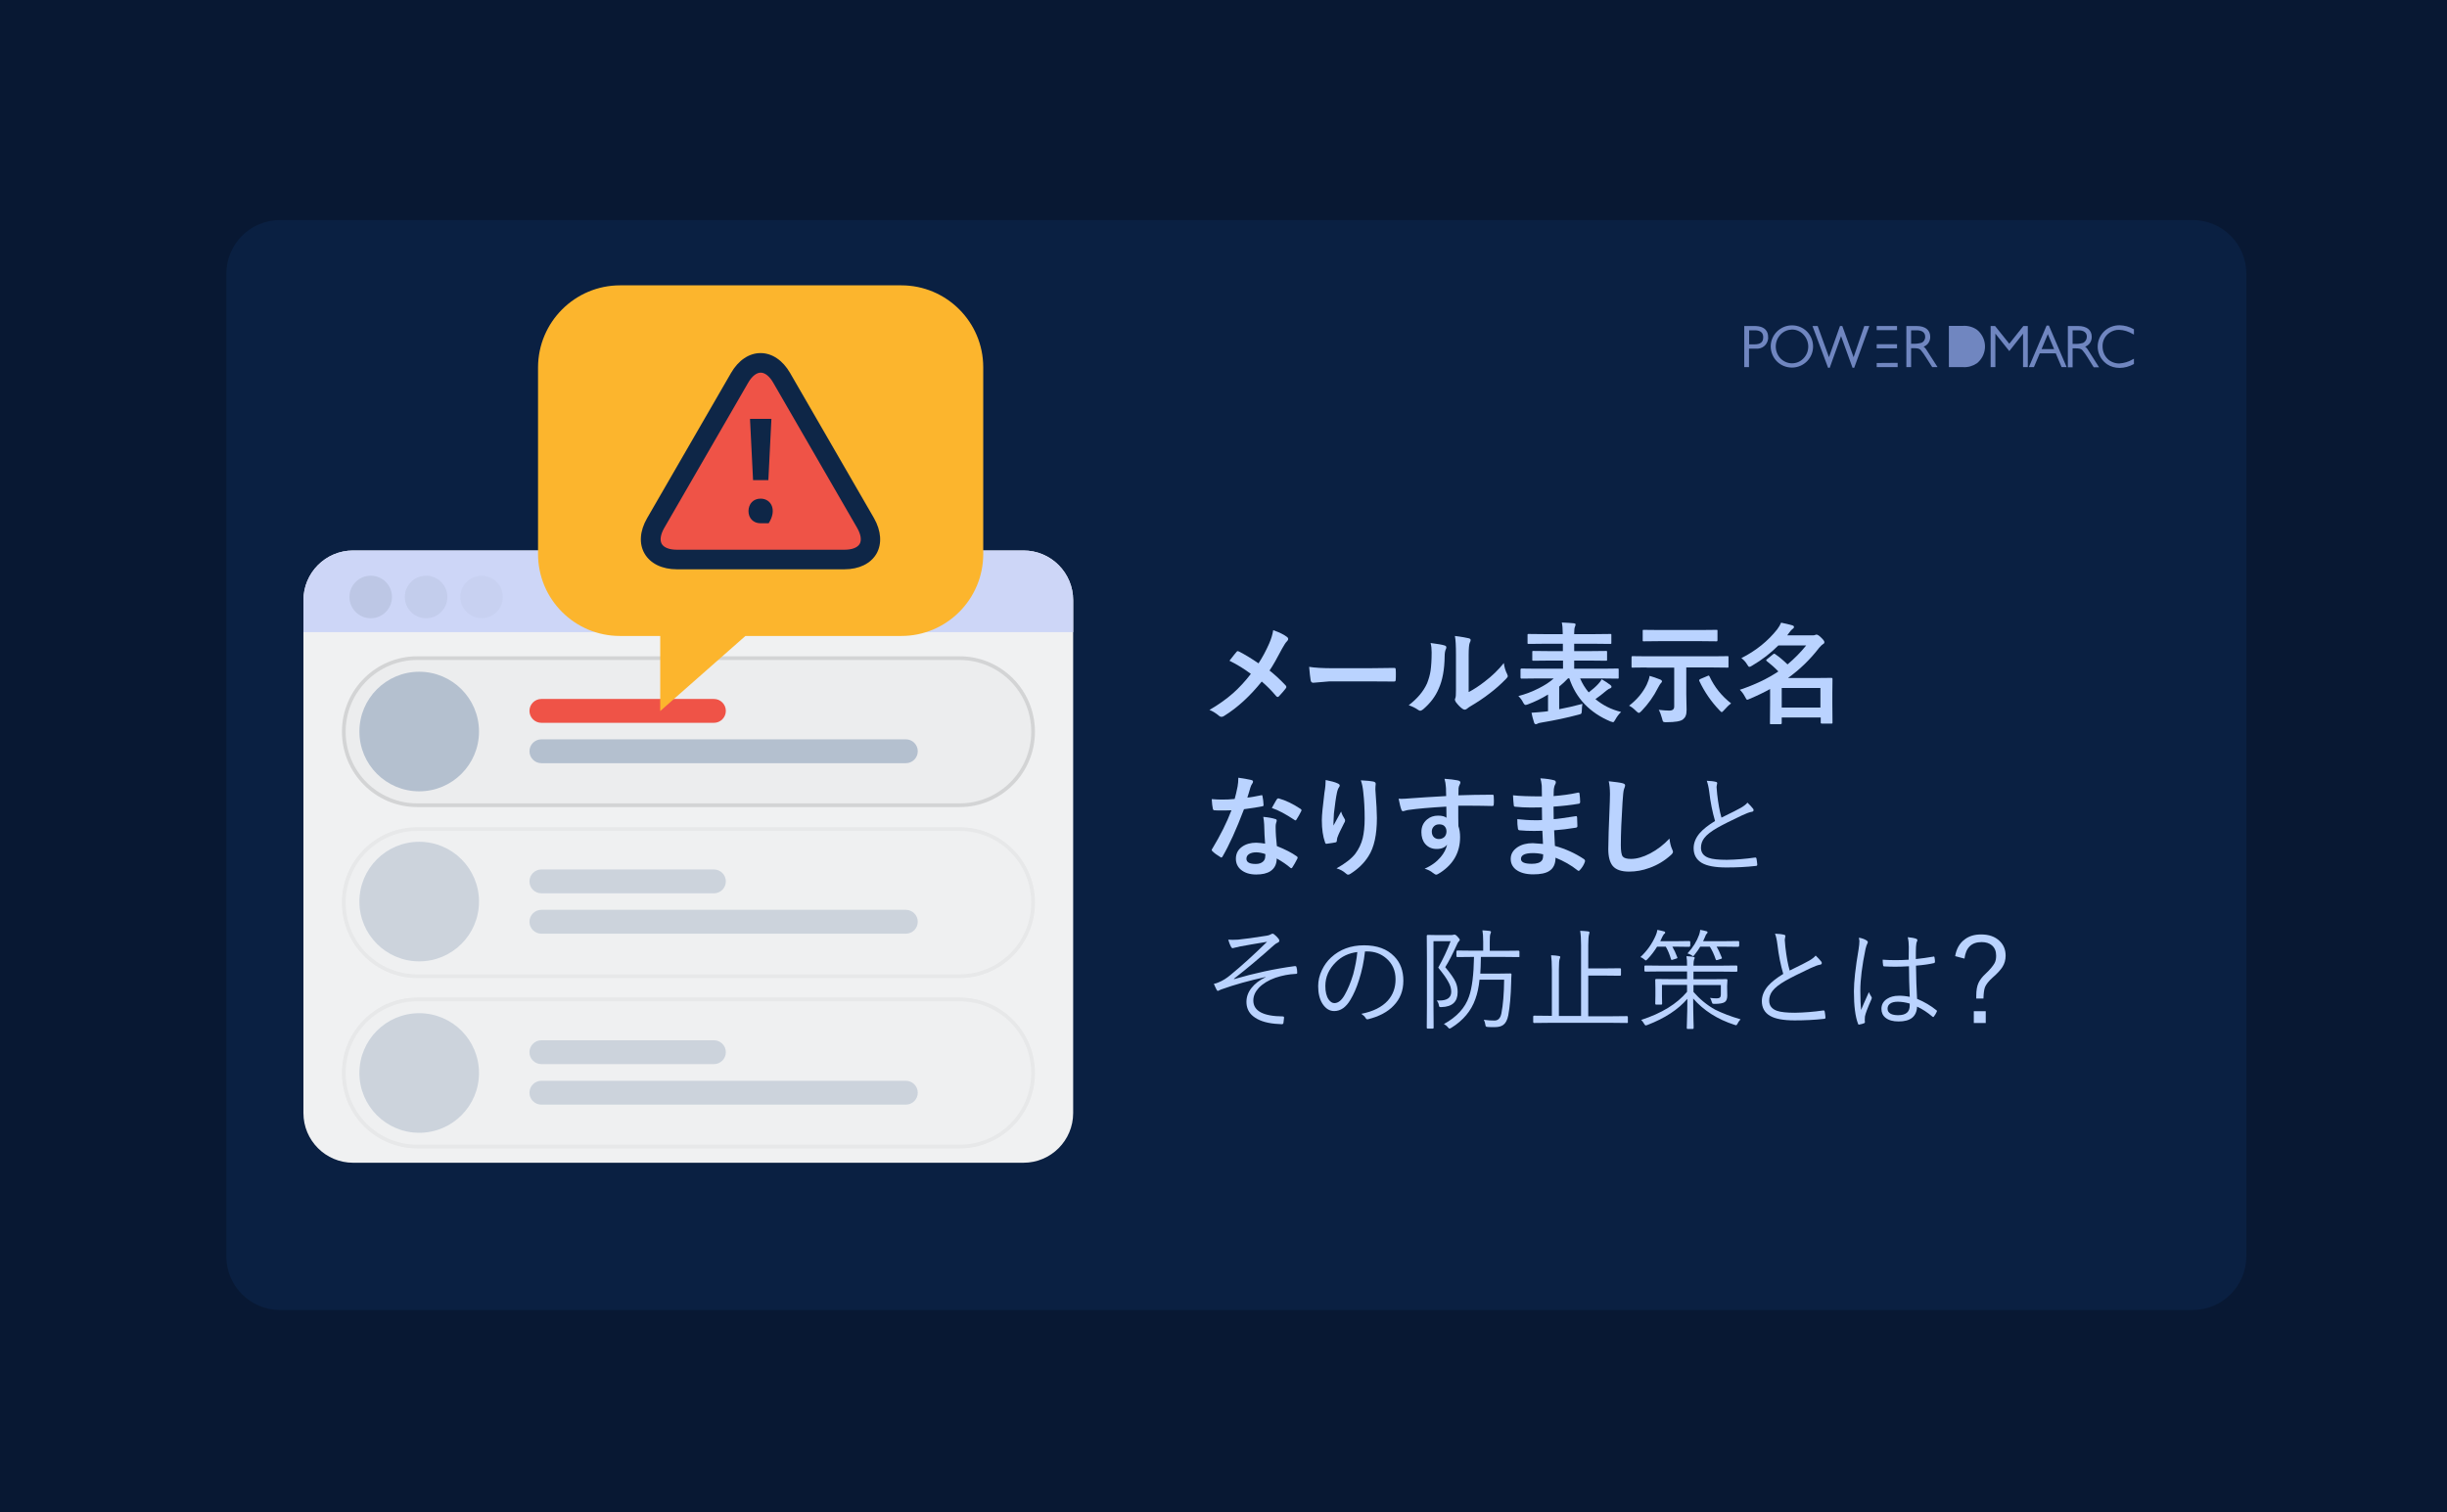
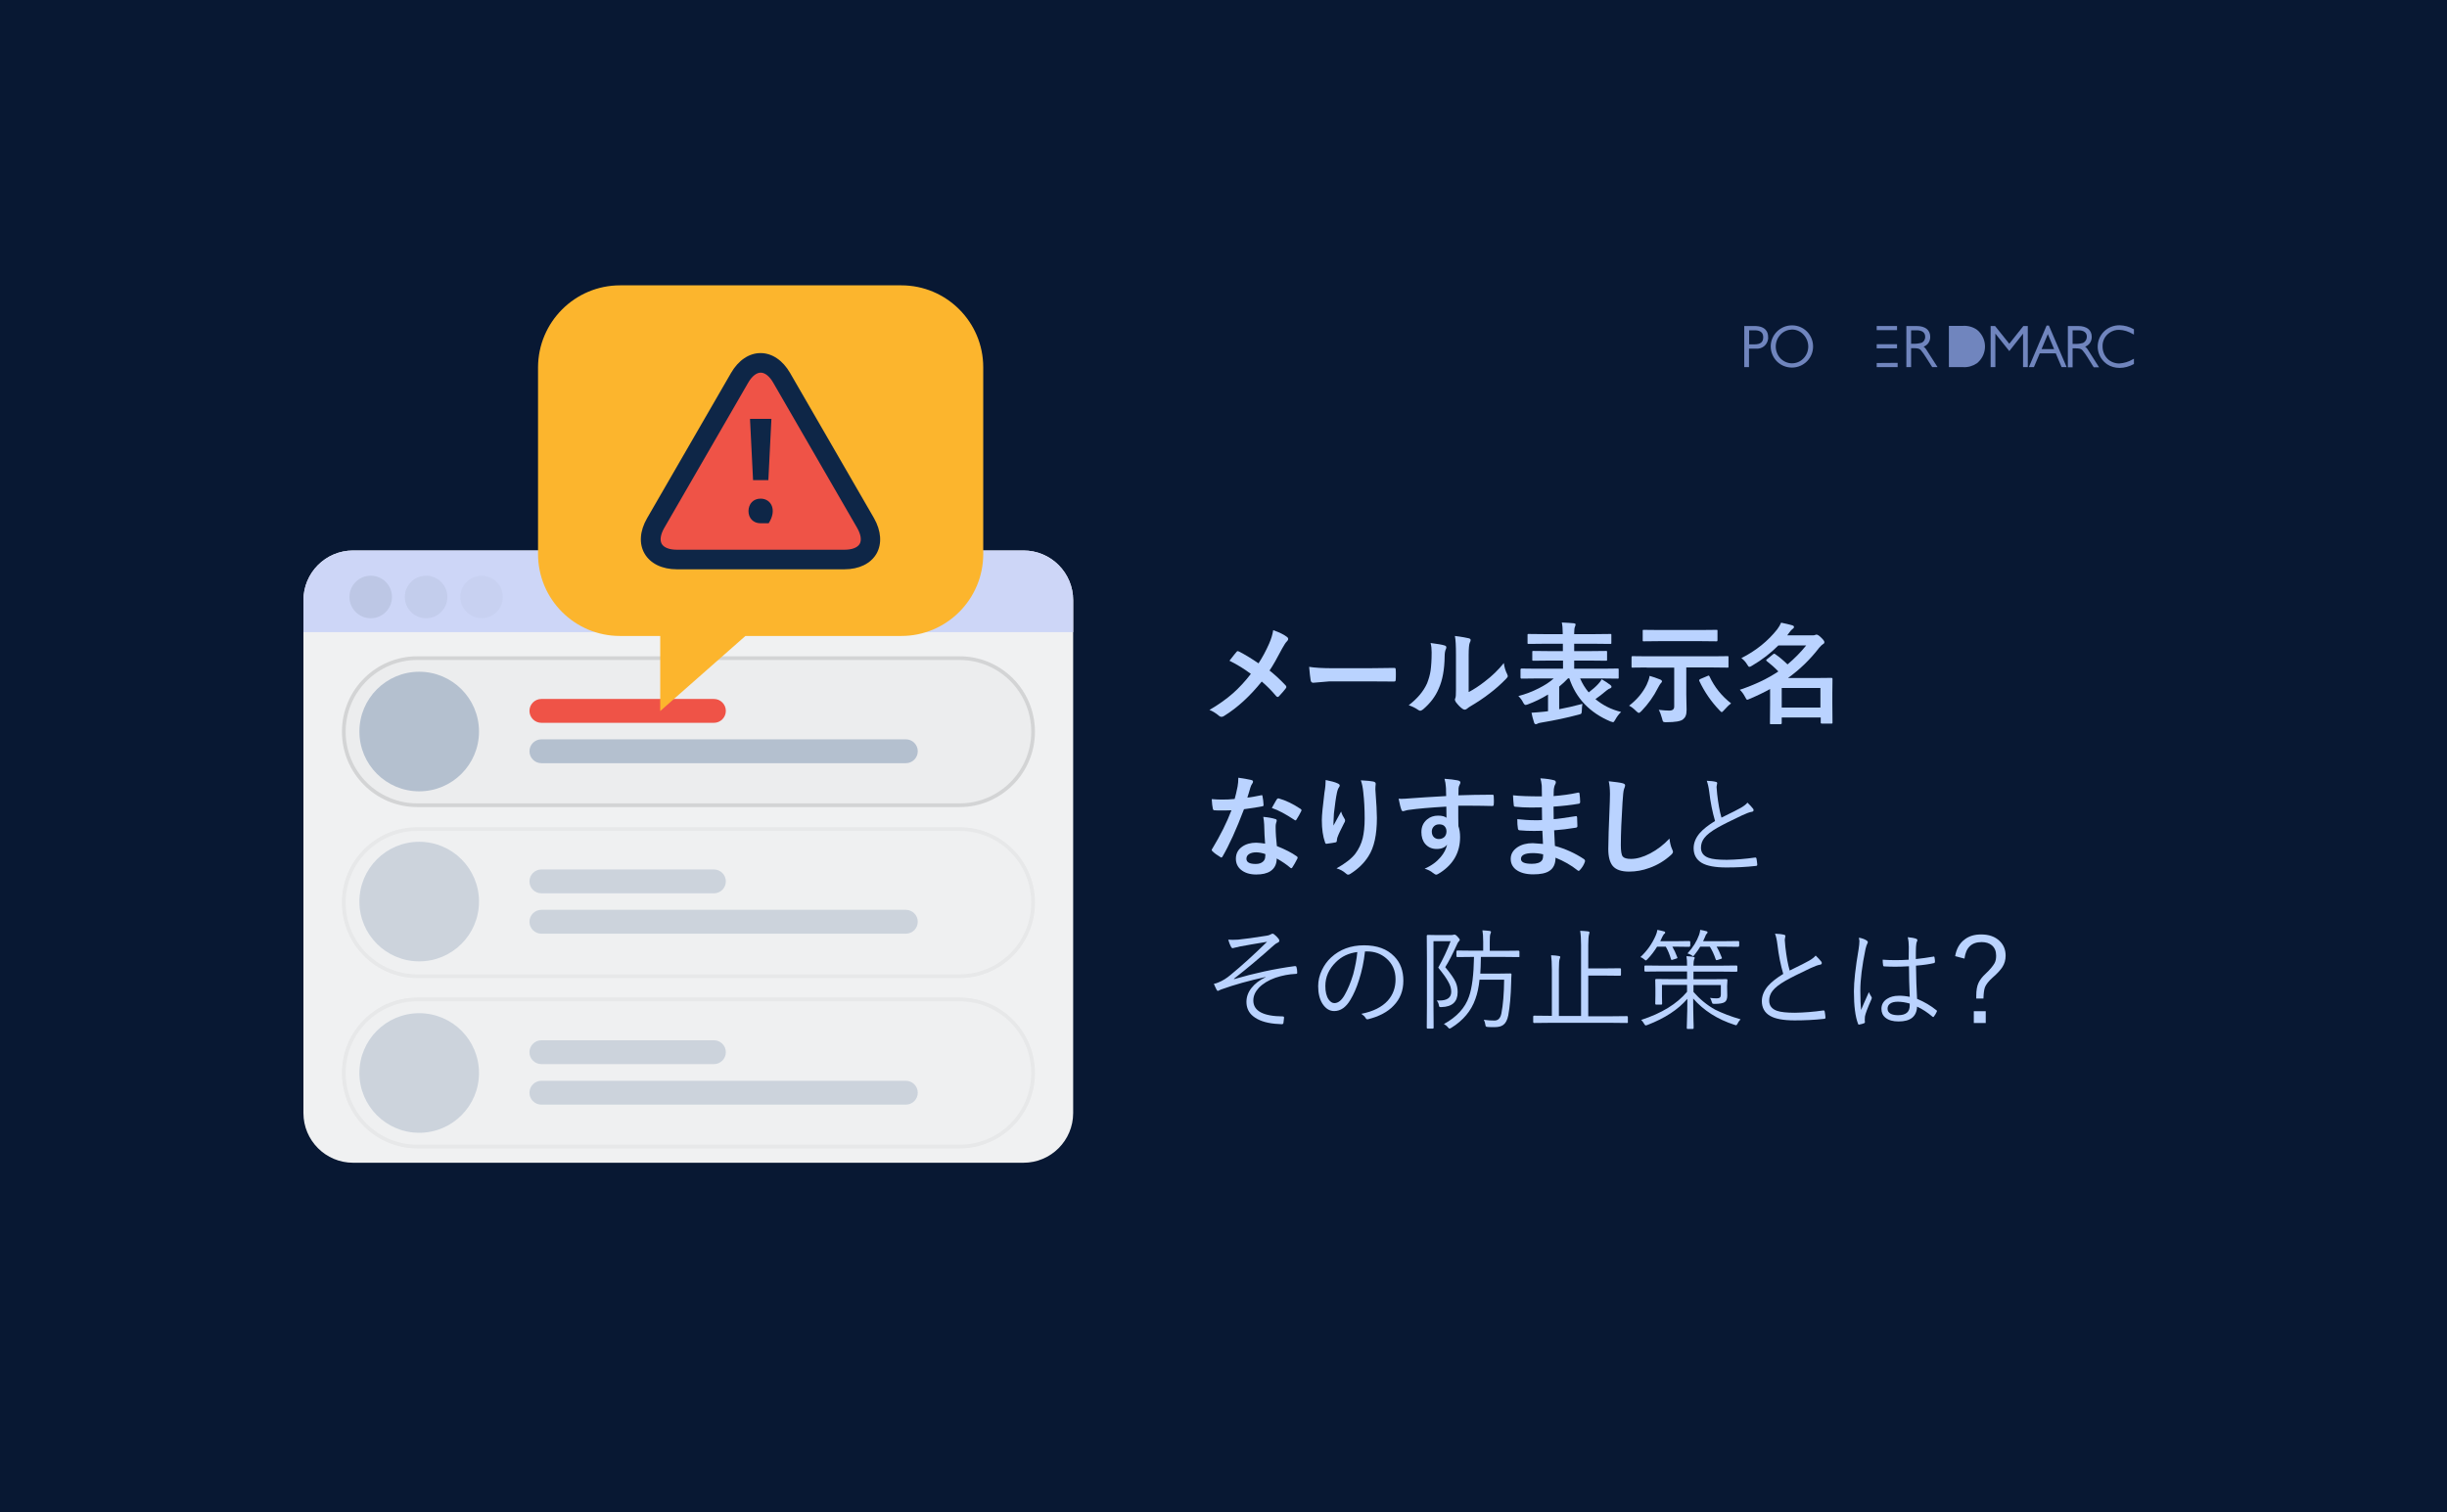
<svg xmlns="http://www.w3.org/2000/svg" version="1.1" id="レイヤー_1" x="0px" y="0px" viewBox="0 0 1600 989" style="enable-background:new 0 0 1600 989;" xml:space="preserve">
  <defs id="defs297" />
  <style type="text/css" id="style154">
	.st0{fill:#081833;}
	.st1{fill:#0A2042;}
	.st2{fill:#BAD3FF;}
	.st3{fill:#F0F1F2;}
	.st4{fill:#CDD6F7;}
	.st5{fill:#BDC7E5;}
	.st6{opacity:0.6;fill:#BDC7E5;}
	.st7{opacity:0.3;fill:#BDC7E5;}
	.st8{opacity:0.2;}
	.st9{opacity:0.6;}
	.st10{fill:#CECECE;stroke:#000000;stroke-width:2.418;stroke-miterlimit:10;}
	.st11{fill:#B4C0CF;}
	.st12{fill:#EF5347;}
	.st13{fill:#FCB52D;}
	.st14{fill:#0E2647;}
	.st15{opacity:0.81;}
	.st16{fill:#879EDE;}
</style>
  <rect class="st0" width="1600" height="989" id="rect156" />
  <g id="g160">
-     <path class="st1" d="M1433.7,856.7H183.1c-19.4,0-35.1-15.7-35.1-35.1V179c0-19.4,15.7-35.1,35.1-35.1h1250.6   c19.4,0,35.1,15.7,35.1,35.1v642.5C1468.8,840.9,1453.1,856.7,1433.7,856.7z" id="path158" />
-   </g>
+     </g>
  <g id="g202">
    <path class="st2" d="M822.9,433.8c2.5-3.8,4.8-8.1,6.9-12.8c1.4-3.2,2.3-6.2,2.7-8.9c4.3,1.5,7.3,3.1,9.1,4.5   c0.5,0.4,0.7,0.8,0.7,1.2c0,0.6-0.3,1.1-0.8,1.6c-0.8,0.7-1.8,2.3-3.2,4.8c-3.3,6.3-6,11.1-8.2,14.3c3.3,2.6,6.8,5.8,10.6,9.8   c0.3,0.4,0.4,0.7,0.4,1c0,0.2-0.1,0.5-0.4,0.9c-1,1.3-2.4,3-4.4,5.1c-0.3,0.3-0.6,0.5-0.9,0.5c-0.3,0-0.6-0.2-1-0.6   c-3-3.6-6.1-6.7-9.4-9.5c-7.7,9.6-15.9,17.1-24.6,22.5c-0.6,0.4-1.2,0.6-1.7,0.6c-0.5,0-1-0.2-1.4-0.5c-2.5-2.1-4.7-3.4-6.5-4   c6-3.5,11.3-7.3,15.6-11.1c3.9-3.5,7.8-7.7,11.5-12.5c-4.4-3.3-9.1-6.2-14-8.6c2.6-3.4,4.2-5.3,4.7-5.9c0.2-0.2,0.5-0.4,0.7-0.4   c0.2,0,0.5,0.1,0.9,0.3C814.3,428.2,818.5,430.8,822.9,433.8z" id="path162" />
    <path class="st2" d="M856,436.1c3.8,0.6,8.9,0.9,15.5,0.9h23.2c2.3,0,5.2,0,8.8-0.1c4.6-0.1,7.2-0.1,7.8-0.1c0.1,0,0.2,0,0.4,0   c0.6,0,0.9,0.3,0.9,1c0.1,1.1,0.1,2.2,0.1,3.4c0,1.1,0,2.3-0.1,3.4c0,0.7-0.3,1.1-1,1.1h-0.3c-7.2-0.1-12.6-0.1-16.1-0.1h-25.9   l-10.6,0.9c-0.9,0-1.5-0.5-1.7-1.5C856.7,443,856.3,440.1,856,436.1z" id="path164" />
    <path class="st2" d="M935.4,420.5c4.6,0.6,7.7,1.1,9.1,1.6c0.8,0.2,1.2,0.6,1.2,1.3c0,0.3-0.1,0.6-0.2,0.9   c-0.6,1.1-0.9,2.8-0.9,4.9c-0.1,8.6-1.4,15.7-3.9,21.2c-2.1,5-5.5,9.5-10.2,13.5c-0.8,0.6-1.4,0.9-1.9,0.9c-0.4,0-0.8-0.2-1.4-0.6   c-1.7-1.2-3.7-2.2-6.1-3c5.6-4.3,9.6-9,12-14.3c1.1-2.8,1.9-5.6,2.3-8.3c0.4-2.9,0.7-6.9,0.7-12   C936.1,424.3,935.9,422.3,935.4,420.5z M960.5,452.5c3.2-1.7,6.6-3.9,10.2-6.7c5-3.8,9.2-7.9,12.6-12.2c0.3,2.5,1,5,2.2,7.3   c0.3,0.7,0.4,1.1,0.4,1.2c0,0.5-0.4,1.1-1.1,1.8c-3.5,3.6-7.1,6.8-10.7,9.5c-4.1,3.2-8.4,6-12.8,8.6c-0.7,0.4-1.4,0.9-2.1,1.5   c-0.5,0.4-1,0.6-1.5,0.6c-0.4,0-0.9-0.2-1.5-0.6c-1.4-1-2.8-2.4-4.3-4.4c-0.4-0.7-0.6-1.2-0.6-1.5s0.1-0.7,0.3-1.1   c0.3-0.5,0.4-2.4,0.4-5.5v-22.5c0-6.1-0.2-10.3-0.7-12.6c4.5,0.6,7.6,1.1,9,1.5c0.9,0.2,1.3,0.6,1.3,1.2c0,0.4-0.2,1.1-0.6,1.8   c-0.4,0.9-0.7,3.6-0.7,8V452.5z" id="path166" />
    <path class="st2" d="M1003.9,443.7l-9,0.1c-0.5,0-0.7-0.3-0.7-0.8V438c0-0.5,0.2-0.8,0.7-0.8l9,0.1h18.1v-5.3h-9.4l-9.8,0.1   c-0.4,0-0.7,0-0.8-0.1c-0.1-0.1-0.1-0.3-0.1-0.6v-4.9c0-0.4,0-0.6,0.1-0.7c0.1-0.1,0.4-0.1,0.7-0.1l9.8,0.1h9.4v-4.8h-12.6   l-9.6,0.1c-0.4,0-0.7,0-0.8-0.1c-0.1-0.1-0.1-0.3-0.1-0.6v-5c0-0.4,0-0.6,0.1-0.7c0.1-0.1,0.4-0.1,0.7-0.1l9.6,0.1h12.6v-0.7   c0-2.8-0.2-5.1-0.6-6.9c3.1,0.1,5.7,0.3,7.9,0.5c0.7,0.1,1.1,0.3,1.1,0.7c0,0.4-0.1,0.9-0.4,1.6c-0.3,0.6-0.5,1.9-0.5,4v0.8h13.8   l9.7-0.1c0.4,0,0.6,0,0.7,0.1c0.1,0.1,0.1,0.3,0.1,0.6v5c0,0.4,0,0.6-0.1,0.7s-0.3,0.1-0.7,0.1l-9.7-0.1h-13.8v4.8h10.8l9.9-0.1   c0.4,0,0.6,0,0.7,0.1c0.1,0.1,0.1,0.3,0.1,0.6v4.9c0,0.4,0,0.6-0.1,0.7s-0.3,0.1-0.7,0.1l-9.9-0.1h-10.8v5.3h19.3l9-0.1   c0.4,0,0.6,0,0.7,0.1c0,0.1,0.1,0.3,0.1,0.6v5.1c0,0.4,0,0.6-0.1,0.7s-0.3,0.1-0.6,0.1l-9-0.1h-15.5c1.4,3.3,3.3,6.4,5.6,9.1   c2.6-2,4.7-3.8,6.3-5.6c0.9-0.9,1.6-1.9,2.2-3c2.4,1.4,4.3,2.7,5.7,3.8c0.5,0.4,0.7,0.7,0.7,1.1c0,0.5-0.3,0.8-0.9,1.1   c-0.6,0.1-1.4,0.6-2.4,1.4c-2.5,2.1-4.9,4-7.2,5.6c4.8,4,10.3,6.8,16.8,8.4c-1.5,1.4-2.8,3.1-3.8,5c-0.6,1.1-1.1,1.7-1.5,1.7   c-0.1,0-0.7-0.2-1.7-0.5c-13.5-5.7-22.5-15.1-26.9-28.2h-0.8c-1.7,1.8-3.6,3.6-5.8,5.4v14.8c4.6-0.9,9.7-2,15.2-3.5   c-0.2,1.1-0.4,2.6-0.4,4.3c0,1.2-0.2,1.9-0.4,2.1c-0.2,0.2-0.8,0.5-1.9,0.7c-7.5,2-15.5,3.7-23.9,5.1c-1.5,0.2-2.4,0.5-2.7,0.7   c-0.4,0.3-0.8,0.4-1.1,0.4c-0.6,0-1-0.3-1.2-1c-0.8-2.5-1.4-4.7-1.7-6.5c3-0.2,5.8-0.4,8.5-0.7l2.3-0.3v-10.9   c-4.2,2.6-8.6,4.7-13.1,6.4c-0.8,0.3-1.3,0.4-1.7,0.4c-0.4,0-1-0.6-1.6-1.8c-0.7-1.4-1.7-2.8-3-4c4.6-1.2,9.1-2.9,13.4-5.1   c3.9-2,7.2-4.1,9.7-6.4H1003.9z" id="path168" />
    <path class="st2" d="M1065.2,461.5c5.2-4,9-8.6,11.5-13.7c1-2.2,1.7-4.1,1.9-5.8c1.9,0.5,4.2,1.3,7,2.4c0.7,0.3,1.1,0.7,1.1,1.2   c0,0.4-0.3,0.8-0.9,1.4c-0.3,0.3-0.9,1.3-1.7,2.8c-2.8,5.6-6.4,10.6-10.8,15.2c-0.8,0.8-1.3,1.2-1.7,1.2c-0.4,0-1-0.4-1.8-1.2   C1068,463.2,1066.5,462.1,1065.2,461.5z M1076.7,436.5l-9.1,0.1c-0.4,0-0.6,0-0.7-0.1c-0.1-0.1-0.1-0.3-0.1-0.6v-6   c0-0.4,0.1-0.6,0.2-0.7c0.1-0.1,0.3-0.1,0.6-0.1l9.1,0.1h43.6l9.1-0.1c0.4,0,0.6,0,0.7,0.1c0.1,0.1,0.1,0.3,0.1,0.6v6   c0,0.4,0,0.6-0.1,0.7s-0.3,0.1-0.6,0.1l-9.1-0.1h-17.8v17.6l0.2,10c0,1.8-0.2,3.1-0.6,4c-0.3,0.9-0.9,1.6-1.7,2.3   c-1.5,1.3-5.2,1.9-11,1.9c-0.3,0-0.5,0-0.7,0c-0.8,0-1.2-0.2-1.4-0.5c-0.2-0.2-0.4-0.8-0.6-1.8c-0.7-2.5-1.4-4.4-2.2-5.8   c2.7,0.3,5,0.5,6.9,0.5c2.2,0,3.2-0.9,3.2-2.7v-25.4H1076.7z M1084.8,419.3l-9.9,0.1c-0.4,0-0.6,0-0.7-0.1   c-0.1-0.1-0.1-0.3-0.1-0.6v-6c0-0.4,0-0.6,0.1-0.7s0.3-0.1,0.6-0.1l9.9,0.1h27.6l9.9-0.1c0.4,0,0.6,0,0.7,0.1   c0.1,0.1,0.1,0.3,0.1,0.6v6c0,0.4-0.1,0.6-0.2,0.7c-0.1,0.1-0.3,0.1-0.6,0.1l-9.9-0.1H1084.8z M1131.9,460c-1.4,1-2.8,2.4-4.5,4.3   c-0.8,1-1.4,1.4-1.6,1.4c-0.3,0-0.8-0.4-1.5-1.2c-5.4-5.6-9.8-12-13.2-19.2c-0.1-0.2-0.1-0.4-0.1-0.5c0-0.2,0.3-0.5,0.9-0.8   l4.5-1.9c0.4-0.2,0.6-0.3,0.8-0.3c0.2,0,0.4,0.2,0.6,0.6C1121.1,449.5,1125.9,455.3,1131.9,460z" id="path170" />
    <path class="st2" d="M1138.6,430.4c9.7-4.9,17.5-11.3,23.5-18.9c1.1-1.5,2-3,2.5-4.3c3,0.6,5.5,1.2,7.4,1.8c0.7,0.2,1,0.5,1,1   c0,0.5-0.3,1-0.9,1.3c-0.5,0.4-1.3,1.1-2.1,2.3l-1.4,1.9h15.7c1.1,0,1.7,0,2.1-0.1c0.6-0.2,1-0.4,1.3-0.4c0.7,0,1.7,0.6,3,1.9   c1.5,1.4,2.2,2.4,2.2,3c0,0.6-0.3,1.1-1,1.4c-0.6,0.4-1.4,1.1-2.4,2.3c-6,7.8-12.8,14.3-20.4,19.8h18.5l9.8-0.1   c0.5,0,0.8,0.2,0.8,0.7l-0.1,9.3v6.6l0.1,12.5c0,0.4,0,0.6-0.1,0.7c-0.1,0.1-0.3,0.1-0.6,0.1h-6.2c-0.4,0-0.6-0.1-0.7-0.2   c-0.1-0.1-0.1-0.3-0.1-0.6v-3.2H1165v3.6c0,0.5-0.2,0.8-0.7,0.8h-6.2c-0.4,0-0.6,0-0.7-0.1c-0.1-0.1-0.1-0.3-0.1-0.7l0.1-12.7v-9.5   c-3.8,2.1-8.3,4.3-13.3,6.4c-0.8,0.4-1.4,0.6-1.7,0.6c-0.3,0-0.8-0.6-1.4-1.9c-1-1.9-2.1-3.4-3.4-4.6c9.8-3.3,18.2-7.3,25.2-12   c-2.3-2.4-4.8-4.6-7.5-6.7c-0.3-0.3-0.5-0.5-0.5-0.6c0-0.2,0.2-0.4,0.6-0.7l3.8-3.1c0.4-0.3,0.6-0.5,0.9-0.5c0.2,0,0.4,0.1,0.8,0.4   c2.5,1.7,5.1,3.9,7.9,6.6c4.4-3.7,8.5-7.8,12.2-12.4h-18.2c-4.9,4.9-10.6,9.4-17.3,13.3c-0.8,0.5-1.3,0.7-1.7,0.7   c-0.4,0-0.9-0.6-1.5-1.7C1141.2,432.6,1139.9,431.3,1138.6,430.4z M1190.3,449.9H1165v12.8h25.3V449.9z" id="path172" />
    <path class="st2" d="M815.6,521.6c2.4-0.2,5.4-0.8,8.9-1.5c0.2-0.1,0.4-0.1,0.5-0.1c0.3,0,0.5,0.2,0.5,0.7c0.4,1.8,0.6,3.7,0.7,5.8   c0,0.5-0.3,0.8-0.9,0.8c-2.5,0.5-6.4,1.2-11.9,1.9c-5,13.2-9.7,23.5-14,30.9c-0.3,0.5-0.6,0.7-0.8,0.7c-0.2,0-0.4-0.1-0.8-0.4   c-2-1.2-3.7-2.4-5-3.7c-0.3-0.3-0.5-0.5-0.5-0.8c0-0.3,0.1-0.6,0.4-0.9c5.3-8.8,9.5-17.2,12.5-25.1c-1.8,0.1-4.2,0.1-7.2,0.1   c-1.5,0-2.8,0-4-0.1c-0.5,0-0.9-0.4-1-1.2c-0.3-1.1-0.5-3.2-0.7-6.1c2.6,0.2,4.8,0.3,6.7,0.3c2.8,0,5.6-0.1,8.3-0.4   c0.6-2.2,1.3-4.9,1.9-8.1c0.3-1.7,0.5-3.6,0.5-5.8c4.1,0.6,6.9,1.1,8.4,1.5c0.8,0.1,1.2,0.5,1.2,1.1c0,0.5-0.2,0.9-0.6,1.4   c-0.4,0.5-0.8,1.4-1.2,2.7c-0.1,0.4-0.4,1.4-0.9,3.1C816.1,519.8,815.8,520.8,815.6,521.6z M827.2,551.7c-0.3-3.5-0.5-7.7-0.6-12.4   c-0.1-1.9-0.3-3.6-0.6-5.1c3.3,0.3,5.9,0.8,7.8,1.4c0.7,0.1,1,0.5,1,1.1c0,0.2-0.1,0.7-0.4,1.5c-0.2,0.7-0.3,1.4-0.3,2.1   c0,0.2,0,0.4,0,0.8c0,3.7,0.3,7.8,0.8,12.2c5.5,2.2,9.8,4.4,13,6.7c0.4,0.3,0.6,0.6,0.6,0.8c0,0.2-0.1,0.4-0.2,0.7   c-1.1,2.2-2.2,4.1-3.3,5.8c-0.2,0.3-0.4,0.5-0.7,0.5c-0.2,0-0.4-0.1-0.7-0.4c-2.2-1.9-5.1-3.9-8.8-6c0,3.7-1.4,6.5-4.1,8.3   c-2.3,1.5-5.4,2.2-9.3,2.2c-4.3,0-7.6-1.1-10.1-3.2c-2.1-1.8-3.2-4.2-3.2-7.1c0-3.4,1.4-6,4.1-7.9c2.4-1.7,5.5-2.6,9.2-2.6   C823.5,551.2,825.3,551.4,827.2,551.7z M827.3,558.5c-2.1-0.7-4.1-1.1-5.9-1.1c-2,0-3.6,0.4-4.8,1.2c-1.1,0.8-1.6,1.7-1.6,3   c0,2.3,2,3.4,6.1,3.4c2,0,3.6-0.5,4.8-1.6c1-0.9,1.4-2.1,1.4-3.5C827.4,559.3,827.4,558.8,827.3,558.5z M831.6,528.4   c2-3.5,3-5.4,3.2-5.6c0.3-0.4,0.6-0.7,0.9-0.7c0.2,0,0.4,0,0.6,0.1c4.3,1.2,9,3.4,14.1,6.8c0.4,0.3,0.6,0.5,0.6,0.8   c0,0.3-0.1,0.6-0.3,0.9c-0.8,1.6-1.8,3.4-3,5.3c-0.2,0.3-0.4,0.5-0.7,0.5c-0.2,0-0.4-0.1-0.6-0.3   C840.8,532.5,835.9,529.8,831.6,528.4z" id="path174" />
    <path class="st2" d="M866.8,510.1c3.5,0.7,6.2,1.4,7.8,2.2c0.9,0.4,1.4,0.8,1.4,1.4c0,0.4-0.2,0.8-0.5,1.2   c-0.4,0.5-0.9,1.6-1.3,3.4c-0.7,3.2-1.3,7.7-2,13.7c-0.2,3.2-0.3,5.2-0.3,6.1c0,0.6,0,1.2,0,1.8c1.7-3.1,3.4-6.2,5-9.2   c0.5,1.8,1.3,3.3,2.2,4.7c0.3,0.4,0.4,0.7,0.4,1.2c0,0.5-0.2,1.1-0.7,1.8c-2.2,4.3-3.7,7.4-4.3,9.2c-0.2,0.5-0.3,1.2-0.4,2.2   c0,0.6-0.3,1-0.9,1.1c-0.9,0.2-2.8,0.5-5.8,0.9c-0.5,0.1-0.8-0.2-1-0.9c-1.4-3.9-2.1-8.7-2.1-14.6c0-3.1,0.6-9.1,1.7-17.9   C866.6,515,866.8,512.3,866.8,510.1z M889.8,510.3c4.1,0.2,6.8,0.5,8.2,0.8c1,0.3,1.5,0.7,1.5,1.3c0,0.2,0,0.4,0,0.6   c-0.1,0.7-0.2,1.8-0.2,3.3c0.7,9.1,1,15.3,1,18.6c0,11-1.8,19.3-5.5,25c-2.8,4.5-6.8,8.4-11.9,11.6c-0.5,0.3-0.9,0.5-1.4,0.5   c-0.5,0-1-0.3-1.5-0.8c-1.8-1.6-3.8-2.7-6.1-3.3c5.7-3.2,9.8-6.4,12.3-9.6c2.3-3.1,3.9-6.5,4.8-10.1c0.8-3.4,1.3-7.7,1.3-12.9   c0-6.2-0.3-11.9-0.9-17.2C891.1,515.1,890.6,512.5,889.8,510.3z" id="path176" />
    <path class="st2" d="M945.6,520.6c0-0.7,0-1.8-0.1-3.3c0-1.1,0-2-0.1-2.7c-0.1-1.8-0.4-3.6-0.9-5.3c3.5,0.2,6.3,0.6,8.4,1   c1.3,0.2,2,0.7,2,1.4c0,0.4-0.2,0.9-0.6,1.7c-0.3,0.5-0.5,1.2-0.6,2.1c0,0.3-0.1,1.8-0.1,4.6c6.4-0.2,13.8-0.4,22.1-0.4   c0.4,0,0.7,0.1,0.8,0.2s0.2,0.4,0.2,0.9c0,0.9,0.1,1.9,0.1,2.7c0,0.9,0,1.8-0.1,2.7c0,0.6-0.3,0.9-0.9,0.9c-0.1,0-0.2,0-0.3,0   c-4.4-0.1-9-0.2-13.9-0.2c-3,0-5.6,0-8.1,0c0,6,0,10.5,0.1,13.4c0.7,1.9,1.1,4.3,1.1,7.1c0,9.9-4.3,17.6-12.8,23.2   c-1.4,0.9-2.3,1.4-2.8,1.4c-0.5,0-1.2-0.4-2.1-1.1c-1.5-1.3-3.4-2.2-5.5-2.8c4.4-1.9,7.9-4.5,10.5-7.6c2.2-2.6,3.6-5.3,4.2-8.2   c-1.3,1.9-3.6,2.9-6.8,2.9c-3.1,0-5.6-1.1-7.5-3.3c-1.7-2-2.5-4.6-2.5-7.7c0-3.5,1.2-6.2,3.7-8.3c2-1.7,4.4-2.5,7.2-2.5   c2.6,0,4.4,0.5,5.5,1.4l-0.1-7.3c-10.4,0.6-18.7,1.3-24.9,2.2c-0.6,0.1-1.3,0.2-2.1,0.5c-0.6,0.2-1,0.3-1.2,0.3c-0.6,0-1-0.3-1.2-1   c-0.5-1.2-1.1-3.7-1.8-7.2c0.7,0.1,1.5,0.1,2.3,0.1c0.7,0,2.9-0.1,6.5-0.4C927.2,521.7,934.6,521.2,945.6,520.6z M941,539.1   c-1.4,0-2.5,0.4-3.4,1.3s-1.4,2-1.4,3.4c0,1.6,0.5,2.9,1.5,3.8c0.8,0.7,1.9,1.1,3.1,1.1c1.5,0,2.7-0.5,3.7-1.4   c0.8-0.9,1.3-2.1,1.3-3.6c0-1.5-0.5-2.7-1.5-3.6C943.5,539.4,942.4,539.1,941,539.1z" id="path178" />
    <path class="st2" d="M1008.9,551.9c-0.2-4.5-0.3-7.4-0.4-8.6c-2,0-3.8,0.1-5.4,0.1c-3.4,0-6.5-0.1-9.4-0.4c-0.7,0-1.1-0.4-1.2-1.2   c-0.3-1.6-0.4-3.6-0.4-6.1c3.7,0.4,7.5,0.7,11.6,0.7c1.5,0,3,0,4.6-0.1l-0.1-8.3c-2.9,0.1-5.3,0.1-7.2,0.1c-3.8,0-7.1-0.2-10-0.5   c-0.8,0-1.2-0.3-1.2-1c-0.2-1.8-0.4-3.9-0.5-6.5c4.2,0.5,10.5,0.7,18.9,0.7c0-1.4,0-3.7-0.1-7c-0.2-1.9-0.5-3.5-0.9-4.8   c3.9,0.2,6.9,0.7,9.1,1.3c0.7,0.2,1,0.7,1,1.4c0,0.3-0.1,0.5-0.2,0.8c-0.7,1.3-1,2.5-1.1,3.5c0,0.5,0,1.3-0.1,2.2   c0,1.1,0,1.9-0.1,2.4c5.4-0.4,10.7-1.1,15.8-2.2c0.2,0,0.4-0.1,0.5-0.1c0.4,0,0.7,0.3,0.7,0.9c0.2,1.7,0.4,3.4,0.4,5.2   c0,0.7-0.3,1.1-0.8,1.2c-5.2,0.9-10.8,1.5-16.6,1.9l0.1,8.2c2.2-0.1,6.9-0.8,14.1-1.9c0.3-0.1,0.5-0.1,0.6-0.1   c0.3,0,0.5,0.2,0.6,0.7c0.1,2.7,0.2,4.7,0.2,5.9c0,0.6-0.4,0.9-1.1,1c-5,0.8-9.7,1.4-14.1,1.7c0.2,4.9,0.4,8.2,0.5,10.2   c6.9,1.9,13.3,4.8,19.1,8.7c0.4,0.4,0.6,0.7,0.6,1c0,0.1,0,0.4-0.1,0.7c-0.7,2-1.8,3.8-3.2,5.3c-0.3,0.4-0.6,0.6-0.9,0.6   c-0.3,0-0.6-0.1-0.8-0.4c-4.1-3.3-8.9-6-14.3-8.2c0,4.1-1.4,7-4.1,8.7c-2.3,1.5-5.8,2.2-10.5,2.2c-4.9,0-8.7-1.1-11.4-3.2   c-2.2-1.8-3.3-4.1-3.3-6.9c0-3.2,1.5-5.7,4.5-7.7c2.6-1.7,5.9-2.6,9.9-2.6C1004.3,551.6,1006.6,551.7,1008.9,551.9z M1009,558.7   c-2.4-0.6-4.6-0.8-6.7-0.8c-5.2,0-7.8,1.3-7.8,3.8c0,2.2,2.4,3.2,7.1,3.2c3.2,0,5.4-0.7,6.5-2.1   C1008.8,562.1,1009,560.7,1009,558.7z" id="path180" />
    <path class="st2" d="M1051.9,510.9c4.6,0.5,7.6,0.9,9,1.3c1.1,0.3,1.7,0.7,1.7,1.4c0,0.4-0.2,1.2-0.7,2.4c-0.4,1-0.7,3.9-1,8.8   c-0.7,11.1-1.1,20.4-1.1,27.9c0,3.9,0.4,6.4,1.3,7.5c0.9,1,2.6,1.5,5.3,1.5c3.8,0,8-1.2,12.6-3.6c4.5-2.4,8.8-5.6,12.6-9.7   c0.3,2.6,0.8,4.9,1.7,6.9c0.4,0.8,0.6,1.4,0.6,1.7c0,0.7-0.5,1.4-1.4,2.2c-4.1,3.7-8.7,6.5-14,8.4c-4.4,1.6-8.8,2.4-13.3,2.4   c-5,0-8.6-1.2-10.7-3.7c-1.9-2.3-2.9-6-2.9-11c0-4.5,0.3-14.8,1-31.1c0.1-2.4,0.1-4.1,0.1-5   C1052.7,515.9,1052.4,513.2,1051.9,510.9z" id="path182" />
    <path class="st2" d="M1116,510.6c2.5,0.1,4.4,0.3,5.9,0.7c0.6,0.1,0.9,0.4,0.9,0.9c0,0.2-0.1,0.6-0.2,1.1c-0.1,0.5-0.2,1-0.2,1.5   c0.1,1.5,0.2,3,0.4,4.6c0.7,6.1,1.6,11.2,2.8,15.3c6.8-3.3,11.1-5.5,12.8-6.5c1.9-1.1,3.3-2.2,4.2-3.3c1.6,1.5,2.8,2.9,3.7,4   c0.2,0.3,0.3,0.6,0.3,0.9c0,0.6-0.4,1-1.2,1.1c-1.4,0.2-3.5,1-6.3,2.3c-7.2,3.4-12.6,6.1-16.3,8.2c-4,2.3-6.8,4.5-8.4,6.6   c-1.5,1.9-2.2,4.1-2.2,6.4c0,3.2,1.7,5.4,5,6.6c2.5,0.9,6.5,1.3,11.9,1.3c6-0.1,12.2-0.6,18.5-1.5c0.1,0,0.2,0,0.2,0   c0.4,0,0.6,0.2,0.7,0.7c0.2,1.1,0.4,2.4,0.5,3.8c0,0.1,0,0.1,0,0.2c0,0.5-0.3,0.8-1,0.8c-6.1,0.7-12.5,1-19.2,1   c-7.3,0-12.7-1-16.1-3c-3.5-2.1-5.3-5.3-5.3-9.6c0-3.5,1.4-6.9,4.1-10c2.2-2.5,5.5-5.1,9.9-7.8c-1.7-5.8-3-12.2-3.8-19.1   C1117.2,514.6,1116.6,512.3,1116,510.6z" id="path184" />
    <path class="st2" d="M803.1,614.5c1.1,0.1,2.2,0.1,3.4,0.1c0.9,0,1.9,0,3-0.1c4.3-0.4,10.5-1.3,18.8-2.6c0.9-0.1,1.8-0.4,2.7-0.9   c0.4-0.3,0.8-0.4,1.1-0.4c0.4,0,0.8,0.2,1.2,0.6c0.9,0.7,1.8,1.6,2.6,2.6c0.4,0.5,0.6,0.9,0.6,1.4c0,0.5-0.3,0.9-0.9,1.2   c-0.8,0.3-1.7,0.9-2.6,1.7c-8.8,7.9-17.6,15.3-26.2,22l0.2,0.2c13-3.8,26.1-6.7,39.6-8.5c0.1,0,0.2,0,0.3,0c0.4,0,0.7,0.2,0.8,0.6   c0.3,1,0.5,2.2,0.5,3.7c0,0.1,0,0.1,0,0.2c0,0.4-0.4,0.6-1.1,0.6c-4.3,0.2-8.6,1-13.1,2.5c-4.6,1.6-8.3,3.9-10.9,6.6   c-2.4,2.6-3.6,5.3-3.6,8.3c0,6.8,6.4,10.3,19.3,10.4c0.5,0,0.8,0.3,0.8,0.8c-0.1,1-0.2,2.2-0.4,3.4c-0.1,0.6-0.4,0.9-1.1,0.9   c-0.8,0-2.3-0.1-4.5-0.3c-6.3-0.6-11-2.3-14.2-4.9c-3-2.4-4.4-5.6-4.4-9.4c0-3.3,1.1-6.3,3.3-9.1s5.3-5.2,9.3-7.1v-0.1   c-10.9,2.4-20.6,5.1-28.9,8.1c-0.4,0.1-0.9,0.4-1.6,0.7c-0.4,0.2-0.6,0.3-0.8,0.3c-0.3,0-0.6-0.3-0.9-0.9c-0.4-0.8-1-2-1.7-3.7   c1.1-0.2,2-0.5,2.9-0.9c2.8-1.1,5.5-2.8,8.1-5c7.3-6,15.2-13.2,23.8-21.6c-7.8,1.3-13.8,2.3-17.9,3.1c-0.3,0.1-0.8,0.2-1.5,0.4   c-0.5,0.1-0.9,0.2-1.1,0.2c-0.2,0-0.4,0.1-0.8,0.2c-0.6,0.2-1.1,0.3-1.3,0.3c-0.3,0-0.7-0.4-1.1-1.1   C804.2,617.8,803.6,616.3,803.1,614.5z" id="path186" />
    <path class="st2" d="M892.5,622.3c-0.7,6.5-2,12.7-3.9,18.6c-1.6,5.1-3.5,9.4-5.6,12.9c-2.9,4.9-6.4,7.4-10.6,7.4   c-3.1,0-5.6-1.6-7.7-4.8c-1.9-3-2.8-6.9-2.8-11.5c0-3.6,0.8-7.1,2.5-10.6c1.5-3.1,3.4-5.8,5.9-8.1c5.7-5.3,12.9-8,21.6-8   c8.5,0,15.1,2.4,19.8,7.3c4,4.1,5.9,9.4,5.9,15.9c0,6.5-2.1,11.9-6.4,16.3c-3.9,4.1-9.4,7-16.5,8.8c-0.3,0.1-0.5,0.1-0.6,0.1   c-0.5,0-0.9-0.3-1.2-0.9c-0.6-1-1.6-1.9-2.8-2.7c7.7-1.5,13.5-4.4,17.3-8.6c3.4-3.8,5.1-8.4,5.1-14c0-5.6-2-10.2-6.1-13.7   c-3.5-3-7.6-4.5-12.5-4.5H892.5z M887.5,622.6c-5.7,0.7-10.3,2.9-14,6.6c-4.6,4.5-6.9,9.7-6.9,15.6c0,3.8,0.7,6.8,2.2,8.9   c1.1,1.5,2.3,2.3,3.7,2.3c2.5,0,4.7-1.8,6.7-5.3c2.1-3.7,4-8.2,5.6-13.5C886.1,632.1,887.1,627.3,887.5,622.6z" id="path188" />
    <path class="st2" d="M954.5,614.6c0,0.3-0.2,0.6-0.6,1c-0.5,0.5-0.9,1.2-1.3,2.2c-2.6,5.7-5.1,10.7-7.6,14.7   c3.4,4.1,5.7,7.3,6.8,9.8c0.9,2,1.3,4.2,1.3,6.5c0,6.3-3.5,9.6-10.5,9.8c-0.1,0-0.2,0-0.3,0c-0.2,0-0.4,0-0.4,0   c-0.4,0-0.7-0.1-0.8-0.3c-0.1-0.1-0.2-0.5-0.3-1.1c-0.2-1.1-0.7-2.1-1.4-2.9c0.7,0,1.3,0,1.8,0c5.1,0,7.7-1.9,7.7-5.7   c0-2.1-0.6-4.3-1.9-6.5c-1.2-2.3-3.4-5.4-6.6-9.3c3.2-5.7,5.9-11.4,8.1-17.3h-11.2v42l0.1,14.6c0,0.4-0.2,0.6-0.6,0.6h-3.3   c-0.4,0-0.6-0.2-0.6-0.6l0.1-14.6v-30.8l-0.1-14.7c0-0.4,0.2-0.6,0.6-0.6l5.7,0.1h9.5c0.8,0,1.4-0.1,1.7-0.2   c0.2-0.1,0.4-0.1,0.7-0.1c0.4,0,1.1,0.4,1.9,1.3S954.5,614.2,954.5,614.6z M993.6,625.3c0,0.4-0.2,0.6-0.6,0.6l-9.9-0.1h-14.8   c-0.1,5-0.2,8.6-0.4,10.9h12.6l7.1-0.1c0.5,0,0.7,0.2,0.7,0.6c-0.1,1.7-0.2,3.4-0.2,5.1c-0.2,9-0.9,16.3-1.9,21.7   c-0.6,3-1.7,5.1-3.2,6.2c-1.3,1-3.1,1.5-5.6,1.5c-2.1,0-3.7,0-4.7-0.1c-0.7-0.1-1-0.2-1.2-0.4c-0.1-0.1-0.2-0.6-0.3-1.2   c-0.2-1.2-0.5-2.2-1-3.1c2.6,0.4,4.9,0.5,7,0.5c2.4,0,3.9-1.6,4.5-4.7c1.1-5.5,1.7-12.9,1.8-22h-16.1c-0.5,4.9-1.4,9-2.7,12.6   c-2.7,7.7-7.9,14-15.8,18.9c-0.7,0.3-1,0.5-1.1,0.5c-0.2,0-0.6-0.3-1.1-0.9c-0.7-0.9-1.6-1.6-2.6-2.1c8.4-4.6,13.9-10.6,16.4-17.9   c2-5.6,3.1-14.3,3.3-26h-1.3l-9.6,0.1c-0.4,0-0.6-0.2-0.6-0.6v-3.1c0-0.4,0.2-0.6,0.6-0.6l9.6,0.1h7.3V616c0-3.5-0.2-6-0.5-7.6   c1.7,0.1,3.3,0.2,4.7,0.4c0.6,0.1,0.9,0.3,0.9,0.6c0,0.2-0.1,0.7-0.4,1.4c-0.3,0.7-0.4,2.4-0.4,5.2v5.8h8.9l9.9-0.1   c0.4,0,0.6,0.2,0.6,0.6V625.3z" id="path190" />
    <path class="st2" d="M1064.5,668.4c0,0.4-0.2,0.6-0.6,0.6l-9.5-0.1h-41.8l-9.5,0.1c-0.4,0-0.6-0.2-0.6-0.6v-3.6   c0-0.4,0.2-0.6,0.6-0.6l9.5,0.1h2.1v-30.1c0-4.3-0.2-7.5-0.5-9.5c2,0.1,3.7,0.2,5.1,0.5c0.6,0.1,0.9,0.3,0.9,0.6   c0,0.2-0.1,0.7-0.4,1.3c-0.3,0.7-0.5,3-0.5,6.8v30.5h14.5v-46.3c0-3.9-0.2-7.1-0.6-9.4c2.1,0.1,3.8,0.2,5.2,0.4   c0.6,0.1,0.9,0.3,0.9,0.6c0,0.1,0,0.4-0.1,0.7c-0.1,0.4-0.2,0.6-0.2,0.7c-0.3,1.1-0.5,3.3-0.5,6.9v15.3h10.9l9.9-0.1   c0.4,0,0.6,0.2,0.6,0.6v3.7c0,0.4-0.2,0.6-0.6,0.6l-9.9-0.1h-10.9v26.6h15.8l9.5-0.1c0.4,0,0.6,0.2,0.6,0.6V668.4z" id="path192" />
    <path class="st2" d="M1105.1,618.6c0,0.4-0.2,0.6-0.6,0.6l-7.8-0.1h-3.2c1.1,1.9,2.2,4.2,3.2,6.9c0,0.1,0.1,0.2,0.1,0.3   c0,0.3-0.3,0.5-0.8,0.6l-2.2,0.7c-0.4,0.1-0.6,0.2-0.7,0.2c-0.2,0-0.4-0.2-0.5-0.5c-0.9-3.1-2-5.8-3.4-8.2h-5.7   c-1.7,2.8-3.8,5.6-6.3,8.2c-0.5,0.5-0.9,0.8-1,0.8c-0.2,0-0.6-0.2-1.1-0.7c-0.8-0.7-1.6-1.2-2.5-1.5c4.4-4.1,7.7-8.8,10-14.1   c0.5-1.1,0.9-2.4,1.1-3.7c1.5,0.3,3,0.6,4.3,1c0.5,0.1,0.8,0.4,0.8,0.8c0,0.4-0.2,0.7-0.7,0.9c-0.2,0.1-0.5,0.7-1.1,1.7   c-0.8,1.7-1.3,2.7-1.4,3h11.2l7.8-0.1c0.4,0,0.6,0.2,0.6,0.6V618.6z M1138.1,666.6c-0.7,0.8-1.4,1.6-1.9,2.7   c-0.4,0.8-0.8,1.2-1,1.2c-0.2,0-0.5-0.1-1.1-0.3c-11.1-3.6-20.1-9.3-27-17.2c0,4.8,0.1,9.6,0.2,14.5c0,0.6,0.1,1.7,0.1,3.3   c0,0.8,0,1.3,0,1.5c0,0.4-0.2,0.6-0.6,0.6h-3.4c-0.3,0-0.5-0.2-0.5-0.6c0-0.3,0-1.3,0.1-3.1c0.2-5.5,0.3-10.9,0.3-16   c-6,7-14.7,12.7-26.1,17.1c-0.6,0.2-1,0.3-1.1,0.3c-0.3,0-0.7-0.4-1.1-1.1c-0.5-1-1.2-1.8-1.9-2.5c13.5-4.4,23.4-10.5,30-18.4v-4.5   h-16.4v7.4l0.1,4.9c0,0.4-0.2,0.6-0.5,0.6h-3.4c-0.4,0-0.6-0.2-0.6-0.6l0.1-5.2V646l-0.1-5.2c0-0.4,0.2-0.6,0.6-0.6l10.3,0.1h9.9   v-5h-17.6l-9.6,0.1c-0.4,0-0.7-0.2-0.7-0.6V632c0-0.4,0.2-0.6,0.7-0.6l9.6,0.1h17.6c0-2.6-0.1-4.6-0.4-6.2c1.5,0.1,3,0.2,4.4,0.4   c0.7,0.2,1,0.4,1,0.7c0,0.2-0.1,0.6-0.4,1.1c-0.2,0.6-0.4,1.8-0.4,3.7v0.3h18.5l9.6-0.1c0.4,0,0.6,0.2,0.6,0.6v2.9   c0,0.4-0.2,0.6-0.6,0.6l-9.6-0.1h-18.5v5h11.3l10.3-0.1c0.4,0,0.6,0.2,0.6,0.6l-0.2,3.8v0.9l0.1,5.4c0,2.1-0.5,3.5-1.6,4.3   c-1.2,0.8-3.4,1.2-6.7,1.2c-0.8,0-1.3-0.1-1.4-0.2s-0.3-0.6-0.5-1.2c-0.3-1.1-0.6-1.9-1.1-2.5c1.6,0.2,3.1,0.3,4.4,0.3   c1,0,1.7-0.2,2.1-0.6c0.4-0.4,0.6-1,0.6-1.9v-6.2h-17.9v4.5c4.1,4.7,8.8,8.6,14.2,11.6C1126,662.5,1131.5,664.7,1138.1,666.6z    M1137.1,618.6c0,0.4-0.2,0.6-0.6,0.6l-8.7-0.1h-5.4c1.1,1.7,2.2,4.1,3.4,7.1c0.1,0.1,0.1,0.3,0.1,0.4c0,0.2-0.2,0.4-0.7,0.5   l-2.2,0.7c-0.3,0.1-0.5,0.1-0.7,0.1c-0.2,0-0.4-0.2-0.5-0.6c-1.1-3.3-2.4-6-3.8-8.2h-6.3c-0.8,1.4-2,3.2-3.7,5.3   c-0.4,0.6-0.8,0.9-0.9,0.9c-0.2,0-0.6-0.2-1.2-0.7c-0.8-0.5-1.6-0.8-2.5-1.1c3.6-3.9,6.1-8,7.6-12.2c0.4-1.1,0.6-2.2,0.7-3.2   c1.3,0.2,2.7,0.5,4.1,0.9c0.5,0.1,0.7,0.4,0.7,0.8c0,0.2-0.2,0.6-0.6,0.9c-0.3,0.3-0.7,0.9-1,1.9c-0.6,1.3-1,2.3-1.3,2.9h14.3   l8.7-0.1c0.4,0,0.6,0.2,0.6,0.6V618.6z" id="path194" />
    <path class="st2" d="M1160.6,610.6c2.5,0.1,4.4,0.3,5.9,0.7c0.6,0.1,0.9,0.4,0.9,0.9c0,0.2-0.1,0.6-0.2,1.1c-0.1,0.5-0.2,1-0.2,1.5   c0.1,1.5,0.2,3,0.4,4.6c0.7,6.1,1.6,11.2,2.8,15.3c6.8-3.3,11.1-5.5,12.8-6.5c1.9-1.1,3.3-2.2,4.2-3.3c1.6,1.5,2.8,2.9,3.7,4   c0.2,0.3,0.3,0.6,0.3,0.9c0,0.6-0.4,1-1.2,1.1c-1.4,0.2-3.5,1-6.3,2.3c-7.2,3.4-12.6,6.1-16.3,8.2c-4,2.3-6.8,4.5-8.4,6.6   c-1.5,1.9-2.2,4.1-2.2,6.4c0,3.2,1.7,5.4,5,6.6c2.5,0.9,6.5,1.3,11.9,1.3c6-0.1,12.2-0.6,18.5-1.5c0.1,0,0.2,0,0.2,0   c0.4,0,0.6,0.2,0.7,0.7c0.2,1.1,0.4,2.4,0.5,3.8c0,0.1,0,0.1,0,0.2c0,0.5-0.3,0.8-1,0.8c-6.1,0.7-12.5,1-19.2,1   c-7.3,0-12.7-1-16.1-3c-3.5-2.1-5.3-5.3-5.3-9.6c0-3.5,1.4-6.9,4.1-10c2.2-2.5,5.5-5.1,9.9-7.8c-1.7-5.8-3-12.2-3.8-19.1   C1161.8,614.6,1161.3,612.3,1160.6,610.6z" id="path196" />
    <path class="st2" d="M1215.5,613.2c2.1,0.4,3.8,1,5.1,1.9c0.5,0.3,0.7,0.7,0.7,1.1c0,0.2-0.1,0.5-0.3,0.8c-0.4,0.7-0.8,1.9-1.2,3.6   c-2.3,11-3.4,20.1-3.4,27.2c0,5.7,0.2,10,0.5,12.7c0.7-1.7,2.3-5.6,5.1-11.7c0.3,0.9,0.9,1.9,1.6,3c0.2,0.3,0.3,0.6,0.3,0.8   c0,0.2-0.1,0.4-0.2,0.8c-2.6,5.8-4,9.6-4.3,11.4c-0.1,0.9-0.1,1.6-0.1,2.2c0,0.4,0,0.8,0.1,1.1c0,0.1,0,0.3,0,0.4   c0,0.2-0.1,0.4-0.4,0.6c-0.9,0.4-2,0.7-3.2,0.9c-0.1,0-0.2,0.1-0.3,0.1c-0.3,0-0.5-0.2-0.6-0.6c-1.8-4.6-2.7-11.7-2.7-21.2   c0-6.3,1-15.5,3.1-27.7c0.3-2,0.5-3.8,0.5-5.3C1215.6,614.3,1215.5,613.7,1215.5,613.2z M1248.7,651.9c-0.3-7-0.5-13.7-0.5-20   c-3.4,0.2-6.4,0.3-9.1,0.3c-2.4,0-4.7-0.1-7-0.2c-0.5,0-0.7-0.2-0.8-0.6c-0.2-1.3-0.3-2.6-0.3-3.8c2.7,0.2,5.5,0.3,8.4,0.3   c2.9,0,5.8-0.1,8.6-0.3l0.1-8.3c0-2.2-0.2-4.4-0.7-6.4c2.3,0.2,4.1,0.5,5.5,1c0.5,0.2,0.8,0.5,0.8,0.9c0,0.3-0.1,0.6-0.3,1   c-0.3,0.5-0.5,1.7-0.6,3.4c-0.1,1.7-0.1,4.3-0.1,8c3.7-0.4,7.4-0.9,11.4-1.6c0.2,0,0.3-0.1,0.4-0.1c0.2,0,0.3,0.2,0.4,0.6   c0.2,1.1,0.3,2,0.3,2.8c0,0.5-0.2,0.8-0.5,0.9c-2.9,0.7-6.9,1.3-11.9,1.7c0.1,7.9,0.3,15.2,0.7,21.7c4.8,2,9,4.5,12.7,7.5   c0.2,0.1,0.3,0.3,0.3,0.4c0,0.1,0,0.3-0.1,0.5c-0.5,1.2-1.2,2.2-1.9,3.2c-0.1,0.2-0.3,0.3-0.5,0.3c-0.1,0-0.3-0.1-0.4-0.2   c-3.3-2.8-6.6-5-10.1-6.6c-0.3,6.5-4.3,9.7-12.1,9.7c-3.7,0-6.5-0.8-8.5-2.4c-1.8-1.4-2.7-3.4-2.7-5.8c0-2.8,1.2-5,3.7-6.6   c2-1.3,4.5-2,7.4-2C1243.7,651.1,1246.2,651.4,1248.7,651.9z M1248.7,656.3c-2.8-0.8-5.4-1.2-7.8-1.2c-2.2,0-3.9,0.4-5.1,1.3   c-1.1,0.8-1.6,1.9-1.6,3.3c0,1.5,0.7,2.5,2.1,3.3c1.2,0.6,2.8,0.9,4.8,0.9c5.1,0,7.6-2.1,7.6-6.3V656.3z" id="path198" />
    <path class="st2" d="M1278.4,625.3c0.8-4.8,2.9-8.5,6.3-11c2.9-2.2,6.4-3.2,10.7-3.2c5.1,0,9.1,1.4,12.1,4.3   c2.6,2.5,3.9,5.7,3.9,9.6c0,2.7-0.7,5.2-2.1,7.4c-1.3,2-3.4,4.3-6.4,6.9c-2.6,2.3-4.3,4.5-5,6.3c-0.6,1.6-0.9,4.1-1,7.4h-4.7v-1.8   c0-3.6,0.5-6.4,1.5-8.5c0.9-1.9,2.4-3.9,4.7-6c2.9-2.7,4.7-5,5.7-6.7c0.8-1.4,1.1-3.1,1.1-5c0-2.9-0.9-5.2-2.8-6.8   c-1.7-1.4-3.9-2.1-6.7-2.1c-6.6,0-10.3,3.6-11.2,10.8L1278.4,625.3z M1298.4,661.3v7.7h-7.8v-7.7H1298.4z" id="path200" />
  </g>
  <g id="g278">
    <g id="g216">
      <path class="st3" d="M701.7,392.5l0,335.4c0,17.9-14.5,32.5-32.5,32.5l-438.3,0c-18,0-32.5-14.6-32.5-32.5l0-335.4    c0-17.9,14.5-32.5,32.5-32.5l438.3,0C687.2,360,701.7,374.6,701.7,392.5z" id="path204" />
      <path class="st4" d="M701.7,392.5v20.9l-503.3,0v-20.9c0-17.9,14.5-32.5,32.5-32.5l438.3,0C687.2,360,701.7,374.6,701.7,392.5z" id="path206" />
      <g id="g214">
        <path class="st5" d="M256.3,390.4c0,7.7-6.2,13.9-13.9,13.9s-13.9-6.2-13.9-13.9c0-7.7,6.2-13.9,13.9-13.9     C250.1,376.5,256.3,382.7,256.3,390.4z" id="path208" />
        <path class="st6" d="M292.5,390.4c0,7.7-6.2,13.9-13.9,13.9c-7.7,0-13.9-6.2-13.9-13.9c0-7.7,6.2-13.9,13.9-13.9     C286.3,376.5,292.5,382.7,292.5,390.4z" id="path210" />
        <path class="st7" d="M328.8,390.4c0,7.7-6.2,13.9-13.9,13.9s-13.9-6.2-13.9-13.9c0-7.7,6.2-13.9,13.9-13.9     C322.5,376.5,328.8,382.7,328.8,390.4z" id="path212" />
      </g>
    </g>
    <g class="st8" id="g222">
      <g class="st9" id="g220">
        <path class="st10" d="M627.4,526.6H272.9c-26.6,0-48.1-21.5-48.1-48.1v0c0-26.6,21.5-48.1,48.1-48.1h354.5     c26.6,0,48.1,21.5,48.1,48.1v0C675.5,505,654,526.6,627.4,526.6z" id="path218" />
      </g>
    </g>
    <g class="st8" id="g228">
      <g class="st8" id="g226">
        <path class="st10" d="M627.4,638.4H272.9c-26.6,0-48.1-21.5-48.1-48.1v0c0-26.6,21.5-48.1,48.1-48.1h354.5     c26.6,0,48.1,21.5,48.1,48.1v0C675.5,616.8,654,638.4,627.4,638.4z" id="path224" />
      </g>
    </g>
    <g class="st8" id="g234">
      <g class="st8" id="g232">
        <path class="st10" d="M627.4,749.8H272.9c-26.6,0-48.1-21.5-48.1-48.1v0c0-26.6,21.5-48.1,48.1-48.1h354.5     c26.6,0,48.1,21.5,48.1,48.1v0C675.5,728.3,654,749.8,627.4,749.8z" id="path230" />
      </g>
    </g>
    <circle class="st11" cx="274.1" cy="478.4" r="39.1" id="circle236" />
    <path class="st12" d="M466.8,472.7H354c-4.3,0-7.8-3.5-7.8-7.8v0c0-4.3,3.5-7.8,7.8-7.8h112.8c4.3,0,7.8,3.5,7.8,7.8v0   C474.6,469.2,471.1,472.7,466.8,472.7z" id="path238" />
    <path class="st11" d="M592.3,499.1H354c-4.3,0-7.8-3.5-7.8-7.8l0,0c0-4.3,3.5-7.8,7.8-7.8h238.3c4.3,0,7.8,3.5,7.8,7.8l0,0   C600.1,495.6,596.6,499.1,592.3,499.1z" id="path240" />
    <g class="st9" id="g248">
      <circle class="st11" cx="274.1" cy="589.6" r="39.1" id="circle242" />
      <path class="st11" d="M466.8,584.2H354c-4.3,0-7.8-3.5-7.8-7.8v0c0-4.3,3.5-7.8,7.8-7.8h112.8c4.3,0,7.8,3.5,7.8,7.8v0    C474.6,580.7,471.1,584.2,466.8,584.2z" id="path244" />
      <path class="st11" d="M592.3,610.6H354c-4.3,0-7.8-3.5-7.8-7.8v0c0-4.3,3.5-7.8,7.8-7.8h238.3c4.3,0,7.8,3.5,7.8,7.8v0    C600.1,607.1,596.6,610.6,592.3,610.6z" id="path246" />
    </g>
    <g class="st9" id="g256">
      <circle class="st11" cx="274.1" cy="701.7" r="39.1" id="circle250" />
      <path class="st11" d="M466.8,695.9H354c-4.3,0-7.8-3.5-7.8-7.8l0,0c0-4.3,3.5-7.8,7.8-7.8h112.8c4.3,0,7.8,3.5,7.8,7.8l0,0    C474.6,692.4,471.1,695.9,466.8,695.9z" id="path252" />
      <path class="st11" d="M592.3,722.4H354c-4.3,0-7.8-3.5-7.8-7.8l0,0c0-4.3,3.5-7.8,7.8-7.8h238.3c4.3,0,7.8,3.5,7.8,7.8l0,0    C600.1,718.9,596.6,722.4,592.3,722.4z" id="path254" />
    </g>
    <g id="g276">
      <g id="g260">
        <path class="st13" d="M405.5,186.6h183.8c29.6,0,53.6,24,53.6,53.6v122.1c0,29.6-24,53.6-53.6,53.6H487.4L431.7,465v-49.1h-26.3     c-29.6,0-53.6-24-53.6-53.6V240.2C351.9,210.6,375.9,186.6,405.5,186.6" id="path258" />
      </g>
      <g id="g274">
        <g id="g264">
          <path class="st12" d="M552.2,365.9c15.1,0,21.3-10.7,13.7-23.8l-54.9-95c-7.5-13.1-19.9-13.1-27.4,0l-54.9,95      c-7.6,13.1-1.4,23.8,13.7,23.8H552.2z" id="path262" />
        </g>
        <g id="g268">
          <path class="st14" d="M442.5,372.3h109.7c9.5,0,17.1-3.7,20.9-10.2c3.7-6.5,3.1-14.9-1.6-23.2l-54.9-95      c-4.8-8.3-11.8-13-19.3-13c0,0,0,0,0,0c-7.5,0-14.5,4.7-19.3,13l-54.9,95c-4.8,8.3-5.4,16.7-1.6,23.2      C425.3,368.6,433,372.3,442.5,372.3z M497.4,243.7c2.8,0,5.8,2.4,8.2,6.6l54.9,95c2.4,4.2,3,8,1.6,10.4c-1.4,2.4-5,3.8-9.8,3.8      H442.5c-4.8,0-8.4-1.4-9.8-3.8c-1.4-2.4-0.8-6.2,1.6-10.4l54.9-95C491.6,246.1,494.6,243.7,497.4,243.7      C497.4,243.7,497.4,243.7,497.4,243.7z" id="path266" />
        </g>
        <g id="g272">
          <path class="st14" d="M502.6,342.2c5.6-8.7,1.7-16.1-5.3-16.1c-4.7,0-7.8,3.3-7.9,8.1c0,4.6,3.1,8,7.9,8H502.6z M502.4,314      l2-40.1h-14l2,40.1H502.4z" id="path270" />
        </g>
      </g>
    </g>
  </g>
  <g id="Group_4244_9_" class="st15">
    <g id="Group_4243_9_">
      <path id="Path_12066_9_" class="st16" d="M1313.8,224.8l-9.3-11.6h-2.9v26.9h3.1v-21.9l9.1,11.4l9-11.4v21.9h3.1v-26.9h-2.9    L1313.8,224.8z" />
      <path id="Path_12067_9_" class="st16" d="M1339.7,212.9h-1.5l-11.6,27.2h3.3l3.8-9h10.5l3.8,9h3.3L1339.7,212.9z M1334.9,228.3    l4.1-9.8l4.1,9.8H1334.9z" />
      <path id="Path_12068_9_" class="st16" d="M1365,228.4c-0.4-0.7-1-1.2-1.6-1.7c2.7-1,4.4-3.6,4.3-6.5c0-4.4-3.3-7-8.9-7h-6.7v27    h3.1v-12.4h1.6c2.3,0,3.8,0.2,4.7,1.1c1.3,1.5,2.4,3.1,3.4,4.7l4.1,6.6h3.5L1365,228.4z M1361.9,224.3c-1.9,0.5-3.8,0.7-5.7,0.6    h-1V216h3.8c3.5,0,5.5,1.5,5.5,4.2C1364.5,222,1363.5,223.6,1361.9,224.3L1361.9,224.3z" />
      <path id="Path_12069_9_" class="st16" d="M1379.5,217.5c1.8-1.2,4-1.9,6.2-1.8c3.1,0.1,6.1,1.1,8.8,2.7l0.8,0.4v-3.4l-0.3-0.2    c-2.8-1.6-5.9-2.4-9.1-2.5c-3.8,0-7.5,1.4-10.2,4.1c-5.4,5.4-5.5,14.1-0.1,19.6c0.6,0.7,1.4,1.2,2.1,1.8c2.4,1.6,5.3,2.4,8.2,2.4    c3.2,0,6.3-0.9,9.1-2.4l0.3-0.2v-3.4l-0.8,0.4c-2.6,1.6-5.7,2.5-8.8,2.7c-2.9,0-5.8-1.1-7.8-3.2c-2-2.1-3.1-4.9-3.1-7.8    C1374.6,223,1376.4,219.5,1379.5,217.5z" />
      <path id="Path_12070_9_" class="st16" d="M1292.6,215.6c-2.6-1.8-5.8-2.7-9-2.5h-9.3v27h9.3c3.2,0.2,6.3-0.7,9-2.5    c6.1-4.9,7.1-13.7,2.2-19.8C1294.2,217,1293.5,216.3,1292.6,215.6z" />
      <path id="Path_12071_9_" class="st16" d="M1240.4,225.1h-13.3v2.7h13.3V225.1z" />
      <path id="Path_12072_9_" class="st16" d="M1147.2,213.2h-6.7v26.9h3.1v-12.1h4.5c4,0.4,7.5-2.4,8-6.4c0-0.3,0.1-0.7,0-1.1    C1156.2,217.3,1154.6,213.2,1147.2,213.2z M1147,225.2h-3.3V216h3.7c3.6,0,5.5,1.5,5.5,4.5C1152.9,223.8,1151.1,225.2,1147,225.2z    " />
      <path id="Path_12073_9_" class="st16" d="M1181.6,216.9c-5.4-5.5-14.2-5.5-19.7-0.1c-2.6,2.6-4.1,6.1-4.1,9.7v0    c0,3.7,1.5,7.3,4.1,9.9c5.5,5.4,14.3,5.3,19.7-0.2C1186.8,230.9,1186.8,222.3,1181.6,216.9L1181.6,216.9z M1179.2,234.4    c-2,2.1-4.7,3.2-7.5,3.2c-2.8,0-5.5-1.2-7.5-3.2c-2-2.1-3.1-4.9-3.1-7.8c0-2.9,1.1-5.7,3.1-7.8c2-2.1,4.7-3.2,7.5-3.3    c2.9,0,5.6,1.2,7.5,3.3C1183.4,223.2,1183.4,230.1,1179.2,234.4z" />
-       <path id="Path_12074_9_" class="st16" d="M1212,233.6l-7.4-20.4h-1.5l-7.2,20.4l-7.4-20.4h-3.4l10.2,27.3h1.1l7.4-20.7l7.5,20.7    h1.1l9.9-27.3h-3.3L1212,233.6z" />
      <path id="Path_12075_9_" class="st16" d="M1259.4,228.4c-0.4-0.7-1-1.2-1.6-1.7c2.7-1,4.4-3.6,4.3-6.5c0-4.4-3.3-7-8.9-7h-6.7    v26.9h3.1v-12.4h1.5c2.3,0,3.8,0.2,4.7,1.1c1.3,1.5,2.4,3.1,3.4,4.7l4.2,6.6h3.5L1259.4,228.4z M1256.3,224.2    c-1.9,0.5-3.8,0.7-5.7,0.6h-1V216h3.7c3.5,0,5.5,1.5,5.5,4.2C1258.9,221.9,1257.9,223.6,1256.3,224.2z" />
      <path id="Path_12076_9_" class="st16" d="M1240.4,213.2h-13.3v2.7h13.3V213.2z" />
      <path id="Path_12077_9_" class="st16" d="M1227.1,240.1h13.7v-2.8l-13.7,0.1V240.1z" />
    </g>
  </g>
</svg>